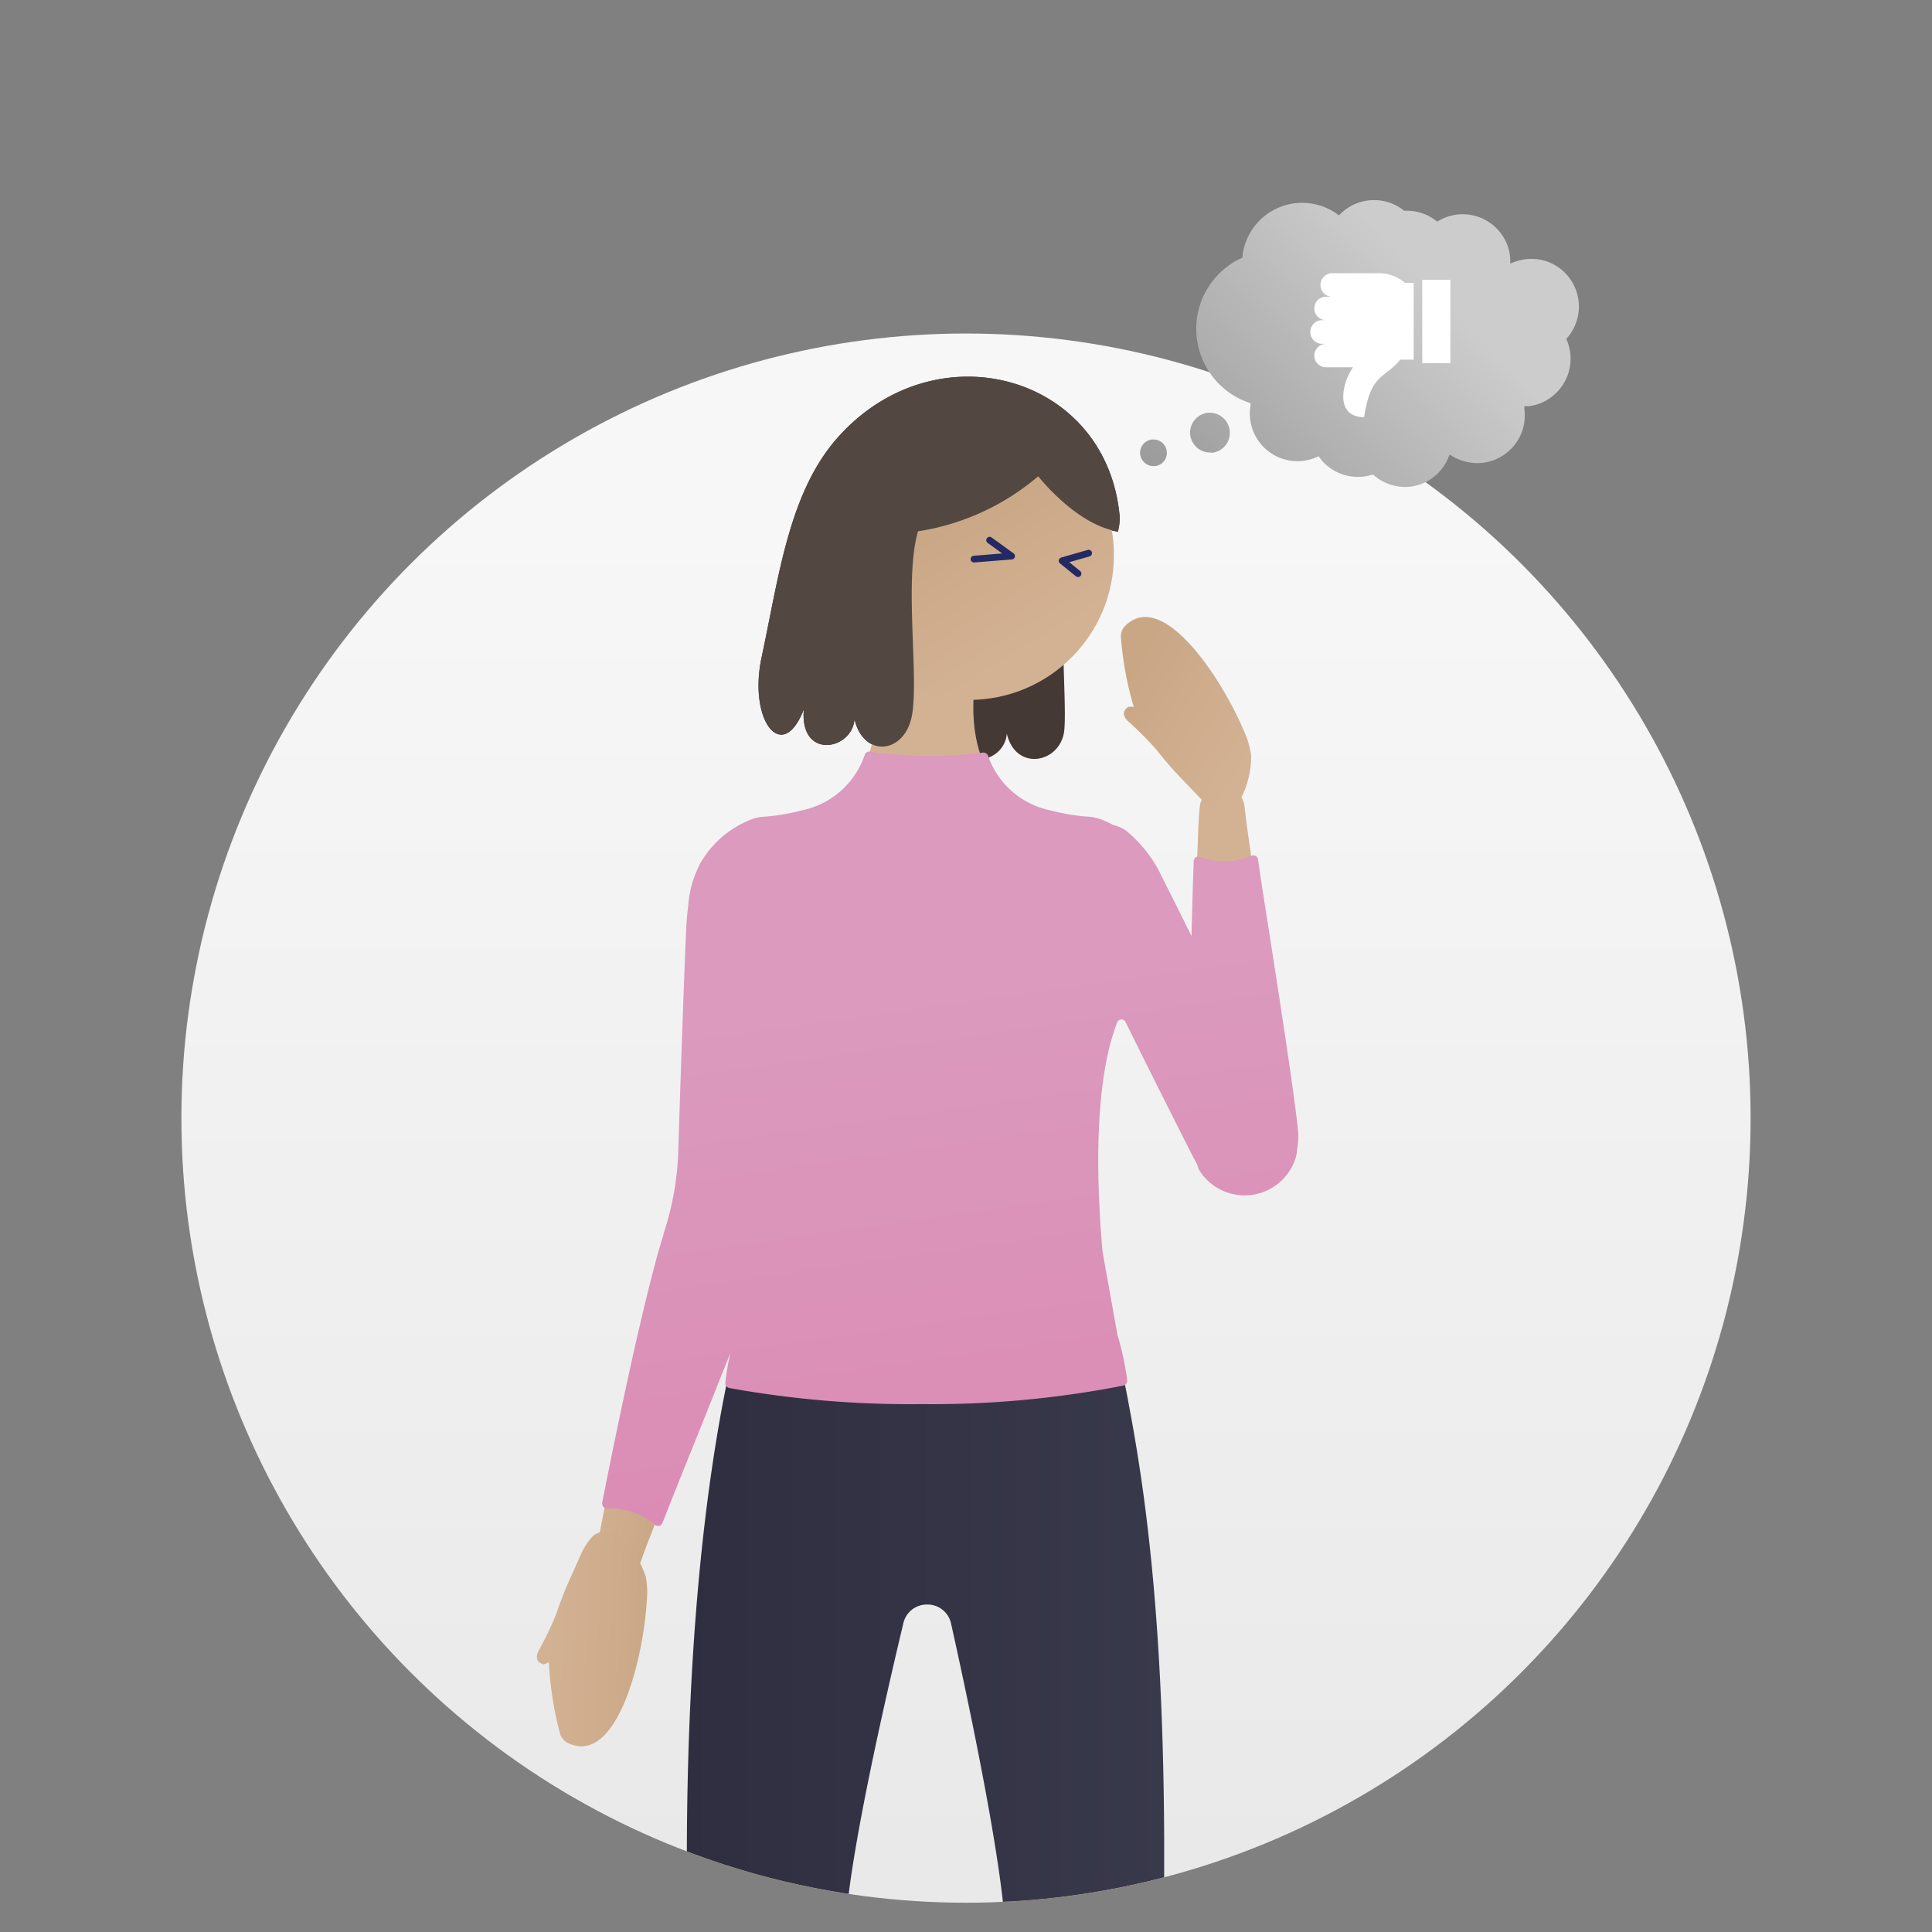
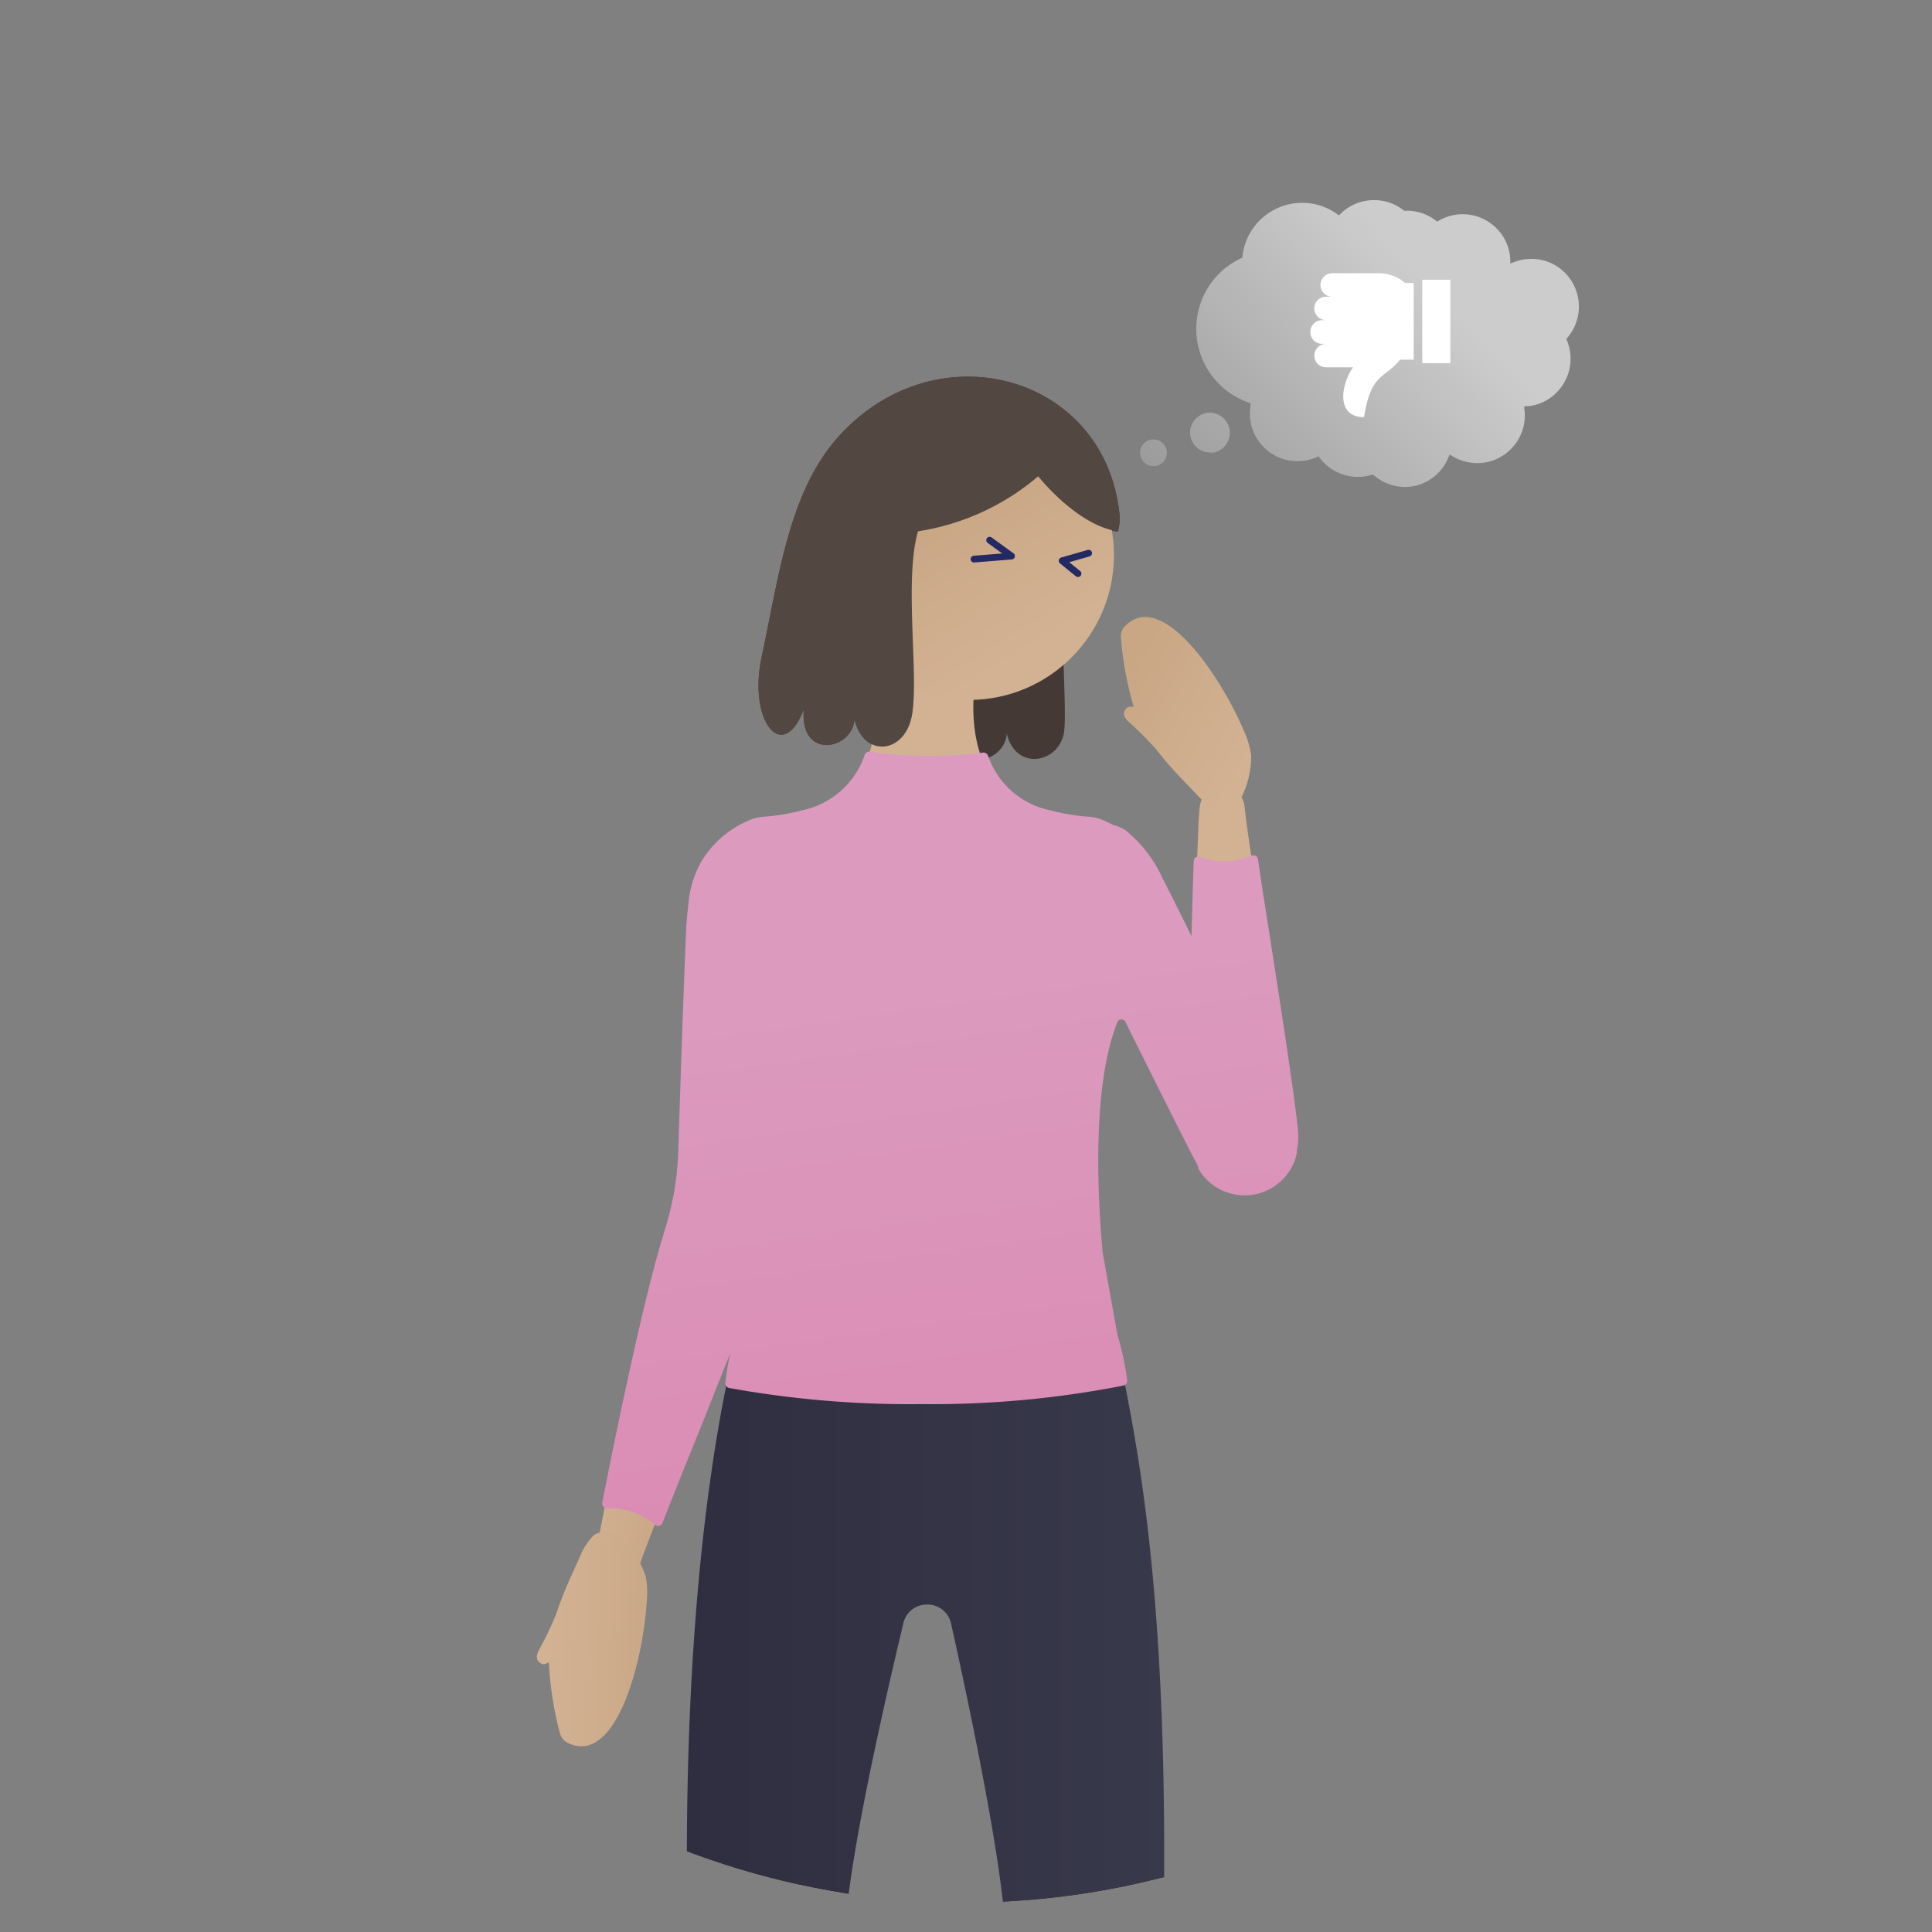
<svg xmlns="http://www.w3.org/2000/svg" xmlns:xlink="http://www.w3.org/1999/xlink" viewBox="0 0 198 198">
  <rect x="0" y="0" width="198" height="198" fill="#808080" stroke="none" />
  <defs>
    <style>.a,.v{fill:none;}.b{fill:url(#a);}.c{clip-path:url(#b);}.d{fill:url(#c);}.e{fill:url(#d);}.f{fill:url(#e);}.g{fill:#fff;}.h{fill:#443935;}.i{fill:url(#f);}.j{fill:url(#g);}.k{fill:url(#h);}.l{fill:url(#i);}.m{fill:url(#j);}.n{fill:url(#k);}.o{fill:url(#l);}.p{fill:url(#m);}.q{fill:url(#n);}.r{fill:url(#o);}.s{fill:url(#p);}.t{fill:url(#q);}.u{fill:url(#r);}.v{stroke:#232962;stroke-linecap:round;stroke-linejoin:round;stroke-width:0.69px;}.w{fill:url(#s);}.x{fill:#534741;}</style>
    <linearGradient id="a" x1="99" y1="53" x2="99" y2="250.13" gradientUnits="userSpaceOnUse">
      <stop offset="0" stop-color="#f7f7f7" />
      <stop offset="1" stop-color="#e3e3e3" />
    </linearGradient>
    <clipPath id="b">
      <path class="a" d="M179.41,114.59a80.41,80.41,0,1,1-160.82,0C18.59,70.19,54.59,0,99,0,184.44,0,179.41,70.19,179.41,114.59Z" />
    </clipPath>
    <linearGradient id="c" x1="113.48" y1="61.81" x2="146.89" y2="29.53" gradientUnits="userSpaceOnUse">
      <stop offset="0" stop-color="#898989" />
      <stop offset="1" stop-color="#ccc" />
    </linearGradient>
    <linearGradient id="d" x1="109.85" y1="58.05" x2="143.26" y2="25.76" xlink:href="#c" />
    <linearGradient id="e" x1="108.07" y1="56.21" x2="141.48" y2="23.93" xlink:href="#c" />
    <linearGradient id="f" x1="95.99" y1="109.49" x2="105.28" y2="84.96" gradientUnits="userSpaceOnUse">
      <stop offset="0" stop-color="#c9a785" />
      <stop offset="1" stop-color="#d3b294" />
    </linearGradient>
    <linearGradient id="g" x1="115.9" y1="103.5" x2="111.02" y2="104.27" xlink:href="#f" />
    <linearGradient id="h" x1="95.33" y1="168.25" x2="119.25" y2="168.25" xlink:href="#f" />
    <linearGradient id="i" x1="70.43" y1="168.25" x2="94.36" y2="168.25" xlink:href="#f" />
    <linearGradient id="j" x1="70.43" y1="225.51" x2="86.18" y2="225.51" xlink:href="#f" />
    <linearGradient id="k" x1="103.5" y1="225.51" x2="119.25" y2="225.51" xlink:href="#f" />
    <linearGradient id="l" x1="69.68" y1="195.97" x2="120.03" y2="195.97" gradientUnits="userSpaceOnUse">
      <stop offset="0" stop-color="#2f2e40" />
      <stop offset="1" stop-color="#39394c" />
    </linearGradient>
    <linearGradient id="m" x1="71.99" y1="142.79" x2="62.85" y2="140.36" xlink:href="#f" />
    <linearGradient id="n" x1="79.44" y1="109.73" x2="71.82" y2="107.9" xlink:href="#f" />
    <linearGradient id="o" x1="67.81" y1="168.19" x2="55.93" y2="167.74" xlink:href="#f" />
    <linearGradient id="p" x1="127.31" y1="112.36" x2="126.54" y2="89.81" xlink:href="#f" />
    <linearGradient id="q" x1="104.72" y1="186.59" x2="92.71" y2="101.75" gradientUnits="userSpaceOnUse">
      <stop offset="0" stop-color="#db82ae" />
      <stop offset="1" stop-color="#db9abe" />
    </linearGradient>
    <linearGradient id="r" x1="525.5" y1="403.14" x2="530.98" y2="419.37" gradientTransform="translate(-505.28 -224.24) rotate(-12.81)" xlink:href="#f" />
    <linearGradient id="s" x1="318.1" y1="180.59" x2="330.44" y2="189.73" gradientTransform="translate(-221.05 -74.32) rotate(-6.43)" xlink:href="#f" />
  </defs>
-   <circle class="b" cx="99" cy="114.59" r="80.41" />
  <g class="c">
    <path class="d" d="M144.52,49.88a4.85,4.85,0,0,0,3.92-3l.13-.3.27.17a5,5,0,0,0,3.13.68,4.8,4.8,0,0,0,2.51-1.08,4.85,4.85,0,0,0,1.74-4.44l0-.28.29,0h.14a4.8,4.8,0,0,0,2.52-1.08,4.9,4.9,0,0,0,1.42-5.65l-.07-.16.11-.13a4.9,4.9,0,0,0,.15-6.2,4.82,4.82,0,0,0-4.43-1.84,5.1,5.1,0,0,0-1.21.3l-.36.14,0-.38a4.77,4.77,0,0,0-1.1-2.89,4.88,4.88,0,0,0-6.23-1.12l-.16.09-.15-.11a4.81,4.81,0,0,0-3.13-1h-.1l-.08-.06a4.9,4.9,0,0,0-6.11.07q-.16.13-.33.3l-.16.16-.19-.13a6.16,6.16,0,0,0-9.71,4.31v.15l-.14.07a7.89,7.89,0,0,0-1.61,1,8,8,0,0,0,2.37,13.78l.21.08,0,.23a4.88,4.88,0,0,0,5.39,5.67h0a5.12,5.12,0,0,0,1.39-.38l.2-.09.18.25.06.08a4.9,4.9,0,0,0,4.36,1.75,6.25,6.25,0,0,0,.86-.18l.14,0,.12.1A4.91,4.91,0,0,0,144.52,49.88Z" />
    <path class="e" d="M124.26,46.4a2.06,2.06,0,0,0-.22-4.1h-.27a2.08,2.08,0,0,0-1.81,2,2.1,2.1,0,0,0,.59,1.46,2,2,0,0,0,1.45.61Z" />
    <path class="f" d="M118.38,47.77a1.37,1.37,0,0,0-.15-2.73h-.18a1.38,1.38,0,0,0-1.21,1.35,1.38,1.38,0,0,0,1.36,1.38Z" />
    <path class="g" d="M135.49,35.24h.41a1.2,1.2,0,0,0-1.2,1.2h0a1.19,1.19,0,0,0,1.2,1.2h2.76c-1.19,1.73-1.79,5,1,5.11a.13.13,0,0,0,.16-.13c.71-4.43,2.13-3.82,3.67-5.76h1.39V29H144a4.08,4.08,0,0,0-2.63-1h-4.84a1.2,1.2,0,0,0-1.2,1.2h0a1.2,1.2,0,0,0,1.2,1.21h-.63a1.19,1.19,0,0,0-1.2,1.2h0a1.2,1.2,0,0,0,1.2,1.2h-.41a1.2,1.2,0,0,0-1.2,1.2h0A1.2,1.2,0,0,0,135.49,35.24Z" />
    <path class="g" d="M148.64,37.22V28.67h-2.88v8.55Z" />
    <path class="h" d="M82.38,72.7c-.45,5.25,5,4.16,5.19,1,.94,4,5.14,3.64,5.88-.34.54,3.64,2.9,5,4.53.82-.45,5.26,5,4.16,5.2,1,.94,4,5.61,3,5.9-.41s-.83-13.85.6-18.81c0,0,2.55-1.37,3.45-1.85a6.68,6.68,0,0,0,1.44.39,5.94,5.94,0,0,0,.19-1.46C113.5,38.43,96,33.56,85.94,44.75c-5.07,5.63-6.08,14.18-7.89,22.64C76.67,73.86,80.18,78.4,82.38,72.7Z" />
    <path class="i" d="M115.68,100a109.65,109.65,0,0,1-6.23,16.4,10.37,10.37,0,0,0,.18,10.72,34.78,34.78,0,0,1,3.4,7.06c1.5,4.48,3,10.32.68,11.25-10.07,4.1-15.42,8.18-15.42,8.18a14.6,14.6,0,0,1-2.35.46l-.21,0-.68,0h-.57l-.68,0-.22,0a14.91,14.91,0,0,1-2.35-.46s-5.35-4.08-15.42-8.18c-2.28-.93-.82-6.77.68-11.25a34.3,34.3,0,0,1,3.41-7.06,10.41,10.41,0,0,0,.18-10.72c-3.42-6.6-6.24-16.4-6.24-16.4a8.77,8.77,0,0,1-2.26-10.21,9.56,9.56,0,0,1,5.09-5.14c1.53-.66,1.26,0,5.46-1,6.39-1.51,8.19-7.51,7.51-13.49a3.31,3.31,0,0,1,2.2-3.6,10.16,10.16,0,0,1,2.93-.75,10.11,10.11,0,0,1,2.91.75,3.31,3.31,0,0,1,2.21,3.6c-.69,6,1.11,12,7.5,13.49,4.2,1,3.93.38,5.47,1A9.59,9.59,0,0,1,118,89.79,8.78,8.78,0,0,1,115.68,100Z" />
    <path class="j" d="M114.72,102.64s5.24,10.71,7.83,15.66c.32.62.6,1.15.82,1.55a3.42,3.42,0,0,0,1.17.84,3.92,3.92,0,0,0,3.66-.45,4.88,4.88,0,0,0,2.15-5.92l-.42-.91c-.9-1.85-8.13-16.69-11.42-23.18a12.83,12.83,0,0,0-3.59-4.65,3.87,3.87,0,0,0-2.27-.61,4.17,4.17,0,0,0-4.05,3.76v.16c0,.31.07.55.09.69a5.23,5.23,0,0,0,.25.74C109.73,92.34,114.72,102.64,114.72,102.64Z" />
    <path class="k" d="M113.31,134.88s5.73,15.9,5.94,55.81a32,32,0,0,1-.64,5.26c-.9,4.08-.73,6-4.35,8a8.21,8.21,0,0,1-7,.23,7.28,7.28,0,0,1-3.54-5.49c-.85-13.28-6.49-37.61-8-46.52a29.32,29.32,0,0,1,.14-10.89C97.3,134.67,101.39,127.29,113.31,134.88Z" />
    <path class="l" d="M76.37,134.88s-5.73,15.9-5.94,55.81a33.17,33.17,0,0,0,.64,5.26c.9,4.08.73,6,4.35,8a8.21,8.21,0,0,0,7,.23,7.28,7.28,0,0,0,3.54-5.49c.85-13.28,6.5-37.61,8-46.52a29.11,29.11,0,0,0-.14-10.89C92.38,134.67,88.3,127.29,76.37,134.88Z" />
    <path class="m" d="M83.27,263.09c-6.83,3.65-8.44-2.13-8.44-2.13s-2.37-25.78-2.94-31.18a233.85,233.85,0,0,1-1.28-33.41l.06-1.21a8.86,8.86,0,0,1,2-5.27,8.29,8.29,0,0,1,7.88-3c5.26,1.14,5.74,7.39,5.6,10.86,0,.49-.94,9.45-1.07,11.41C84.46,219.06,87.54,260.81,83.27,263.09Z" />
    <path class="n" d="M106.41,263.09c6.83,3.65,8.45-2.13,8.45-2.13s2.37-25.78,2.93-31.18a235.16,235.16,0,0,0,1.29-33.41c0-.41,0-.81-.07-1.21a8.86,8.86,0,0,0-2-5.27,8.29,8.29,0,0,0-7.88-3c-5.26,1.14-5.74,7.39-5.6,10.86,0,.49.94,9.45,1.07,11.41C105.22,219.06,102.14,260.81,106.41,263.09Z" />
    <path class="o" d="M115.63,143.65c-.11-.64-.23-1.22-.35-1.79a.5.5,0,0,0-.58-.38,101.58,101.58,0,0,1-19.2,1.73H94.2A105.15,105.15,0,0,1,75,141.61a.48.48,0,0,0-.57.38q-.19.94-.39,2c-1.6,8.56-3.65,23.6-3.65,46.7,0,8.11.45,31.77.43,39.08,0,.68-.17,3.13-.38,6-.38,5.45-.87,12.22-.71,14a.52.52,0,0,0,.45.46c1.91.17,7.9.26,10,.26s6.76-.08,8.47-.21a.5.5,0,0,0,.46-.49c0-1.06-.51-6.44-1.18-13.25-1-10.19-2.38-24.15-2.19-27.34,0-.75.22-2.8.41-5.07.39-4.65.66-8,.64-8.36.71-7.21,3.53-19.93,5.77-29.33a2.47,2.47,0,0,1,2.46-2h0a2.47,2.47,0,0,1,2.46,2c1.35,6.05,4.57,21,5.38,29.23,0,.45.26,3.76.64,8.39.19,2.29.37,4.35.41,5.1.21,3.21-1.18,17.24-2.2,27.49-.66,6.7-1.19,12-1.16,13a.51.51,0,0,0,.45.49c2,.19,7.21.29,9.42.29,1.92,0,7.5-.07,9.08-.18a.49.49,0,0,0,.45-.46c.17-1.74-.3-8.21-.67-13.41-.22-3.18-.42-5.92-.4-6.64.1-5.33.43-24.58.43-36.09v-5C119.23,165.32,117.26,152.2,115.63,143.65Z" />
    <path class="p" d="M78.27,126.79c0,.43-.07.77-.1,1a8.28,8.28,0,0,1-.29,1c-1.76,5.39-10.73,26.91-12.27,31.42a2.31,2.31,0,0,1-4.52-.71c0-.62.38-2.45.38-2.45.36-1.89,4.23-22.2,6.84-30.42a12.54,12.54,0,0,1,1.33-3.18h0a5,5,0,0,1,8.61,3.1A1.69,1.69,0,0,1,78.27,126.79Z" />
    <path class="q" d="M79.13,106.24s-.43,13.37-.78,19.62c0,.78-.09,1.45-.13,2a4,4,0,0,1-.72,1.39A3.65,3.65,0,0,1,74,130.43a5.22,5.22,0,0,1-4.37-5.08c0-.18,0-1,0-1.13.06-2.3.64-20.8,1-29A16,16,0,0,1,72,88.86a4,4,0,0,1,7,.34,1.11,1.11,0,0,1,.07.16c.1.33.17.6.2.75a5.93,5.93,0,0,1,.07.87C79.51,93.41,79.13,106.24,79.13,106.24Z" />
    <path class="r" d="M66.29,164c-.35,6.15-3.13,17.08-8.12,14.61a1.55,1.55,0,0,1-.79-1,34.79,34.79,0,0,1-1.13-7.25,2.33,2.33,0,0,1-.52.21s-1.27-.2-.42-1.6a35.54,35.54,0,0,0,1.67-3.5l0,0a40.44,40.44,0,0,1,1.52-3.86L59.67,159a6.88,6.88,0,0,1,1.15-1.63,2.15,2.15,0,0,1,2.35-.13,9.63,9.63,0,0,1,3,4.29v0A8.56,8.56,0,0,1,66.29,164Z" />
    <path class="s" d="M132.28,118.23c.07-.43.11-.77.12-1a7.83,7.83,0,0,0,0-1.09c-.5-5.65-4.36-28.64-4.84-33.38a2.31,2.31,0,0,0-4.56-.34c-.12.61-.19,2.48-.19,2.48-.08,1.92-.9,22.58-.22,31.17a12.15,12.15,0,0,0,.58,3.41h0a5,5,0,0,0,9.09-1.07A1.8,1.8,0,0,0,132.28,118.23Z" />
    <path class="t" d="M133.05,116.13h0c-.28-3.14-1.6-11.7-2.77-19.26-.5-3.2-1-6.27-1.35-8.8a.49.49,0,0,0-.25-.36.52.52,0,0,0-.44,0,7.09,7.09,0,0,1-5.22.13.5.5,0,0,0-.46,0,.53.53,0,0,0-.22.4c-.08,2.09-.16,4.81-.23,7.69-1.12-2.27-2.16-4.35-3-6a13.45,13.45,0,0,0-3.76-4.84,4,4,0,0,0-1.29-.55,8.11,8.11,0,0,0-.84-.41,4.77,4.77,0,0,0-1.81-.44,21.33,21.33,0,0,1-3.75-.64,8.57,8.57,0,0,1-6.4-5.6.51.51,0,0,0-.54-.32,42.65,42.65,0,0,1-11.56-.1.49.49,0,0,0-.54.33,8.62,8.62,0,0,1-6.45,5.69,21.13,21.13,0,0,1-3.74.64,4.79,4.79,0,0,0-1.8.44,10.33,10.33,0,0,0-4.88,4.38.17.17,0,0,1,0,0l0,0c-.15.3-.3.61-.43.93a10.6,10.6,0,0,0-.78,3.34c-.1.75-.17,1.53-.21,2.31-.24,5.28-.59,15.55-.82,23A29.69,29.69,0,0,1,68,126.44s0,0,0,.07c-2,6.41-4.81,20-6.28,27.48a.53.53,0,0,0,.13.45.51.51,0,0,0,.45.14h.15a7.1,7.1,0,0,1,4.66,1.68.47.47,0,0,0,.32.12l.12,0a.49.49,0,0,0,.34-.3c.9-2.27,2-5.08,3.22-8.05.85-2.12,1.73-4.31,2.57-6.44.4-1,.8-2,1.18-2.94a22.77,22.77,0,0,0-.52,3.06.5.5,0,0,0,.4.54,104.32,104.32,0,0,0,19.72,1.65A101.7,101.7,0,0,0,115.13,142a.52.52,0,0,0,.39-.54,28.37,28.37,0,0,0-1-4.65L113,128.32c-.54-6-1.07-17,1.5-23.54a.44.44,0,0,1,.42-.3.44.44,0,0,1,.43.26c1.42,2.9,5,10.05,6.91,13.8l.42.77a3,3,0,0,0,.13.36.47.47,0,0,0,0,.1,5.48,5.48,0,0,0,10-1.19l.1-.47c0-.36.09-.64.1-.8A9,9,0,0,0,133.05,116.13Z" />
    <circle class="u" cx="99.32" cy="56.89" r="14.84" />
    <polyline class="v" points="101.42 55.36 103.67 56.99 99.82 57.3" />
    <polyline class="v" points="111.57 56.69 108.85 57.47 110.48 58.79" />
    <path class="w" d="M127.55,75.07c-2.31-5.58-8.44-14.81-12.26-10.9a1.48,1.48,0,0,0-.41,1.19,34.22,34.22,0,0,0,1.31,7.08,2.88,2.88,0,0,0-.55,0s-1.11.6.13,1.62a37.67,37.67,0,0,1,2.69,2.7s0,0,0,0a39.1,39.1,0,0,0,2.66,3.07l1.91,2A7.11,7.11,0,0,0,124.65,83a2.11,2.11,0,0,0,2.22-.64,9.31,9.31,0,0,0,1.35-4.94,0,0,0,0,1,0,0A8.2,8.2,0,0,0,127.55,75.07Z" />
    <path class="x" d="M114.57,54.46c-4.25-.64-8.17-5.65-8.17-5.65a24.76,24.76,0,0,1-12.32,5.64c-1.44,5,.1,14.78-.61,18.82s-5,4.45-5.9.41c-.17,3.17-5.64,4.27-5.19-1-2.2,5.7-5.71,1.16-4.33-5.31,1.81-8.47,2.82-17,7.89-22.63C96,33.57,113.5,38.43,114.76,53A6,6,0,0,1,114.57,54.46Z" />
  </g>
</svg>